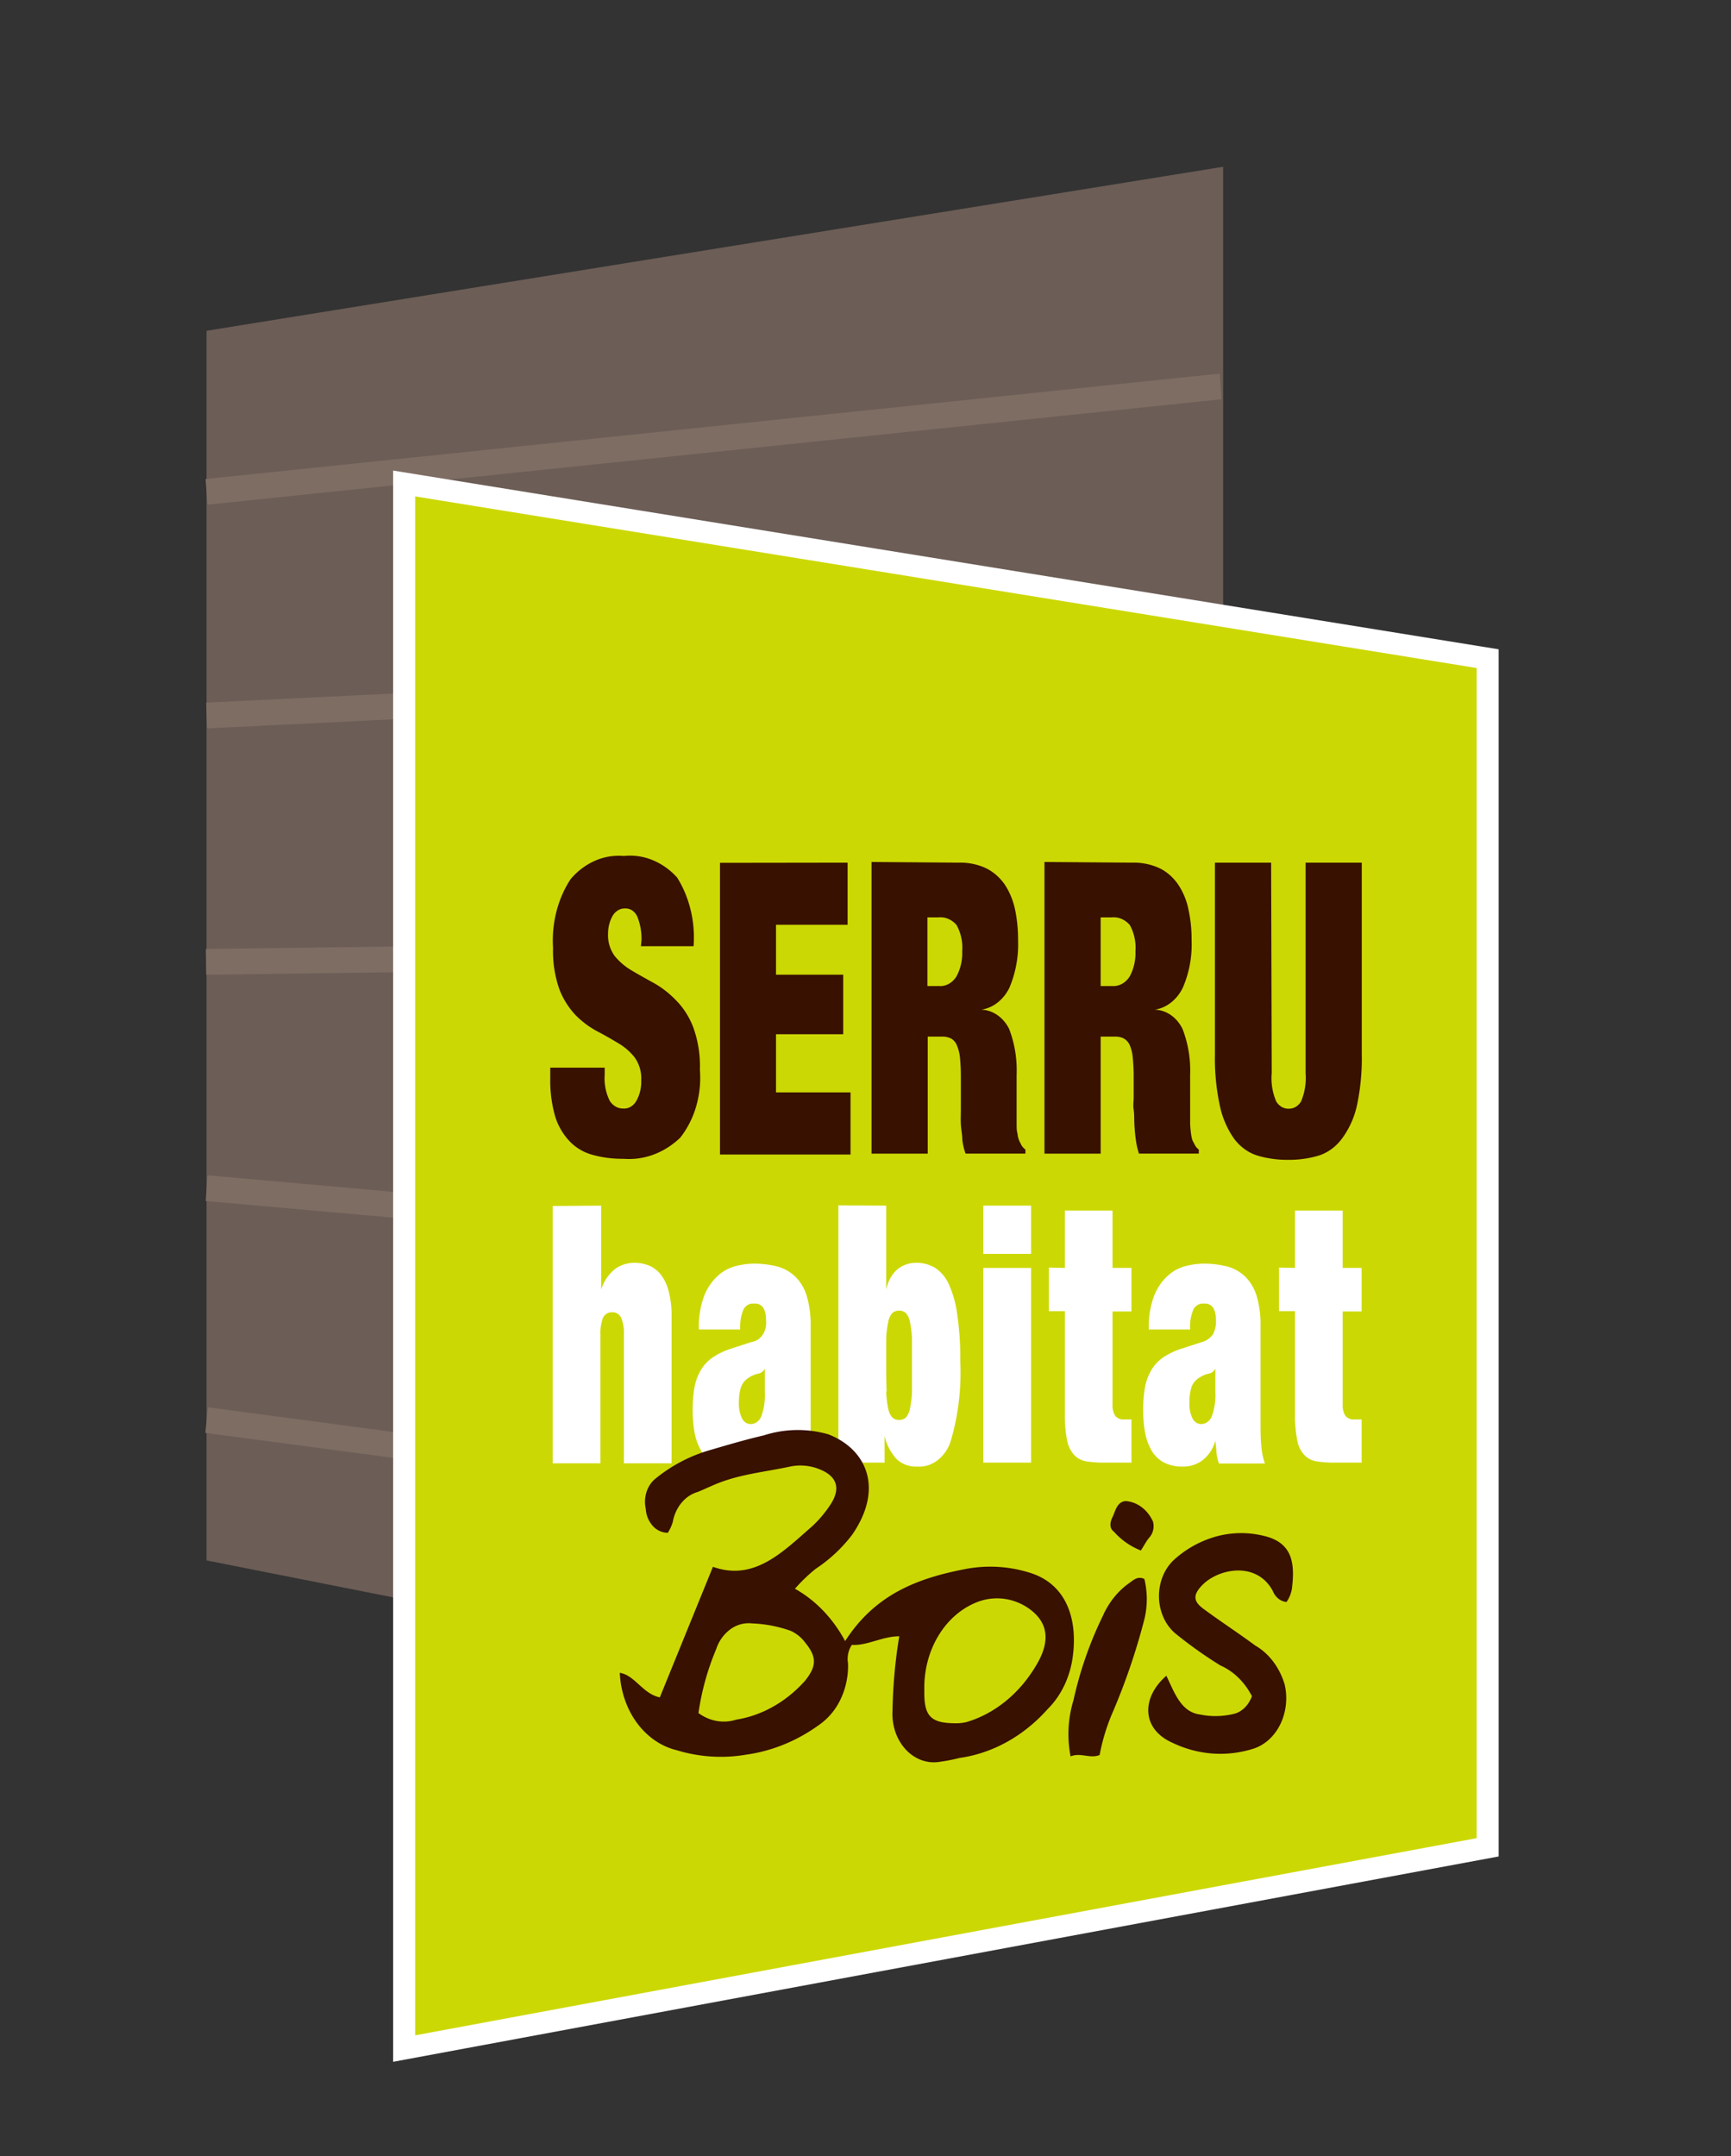
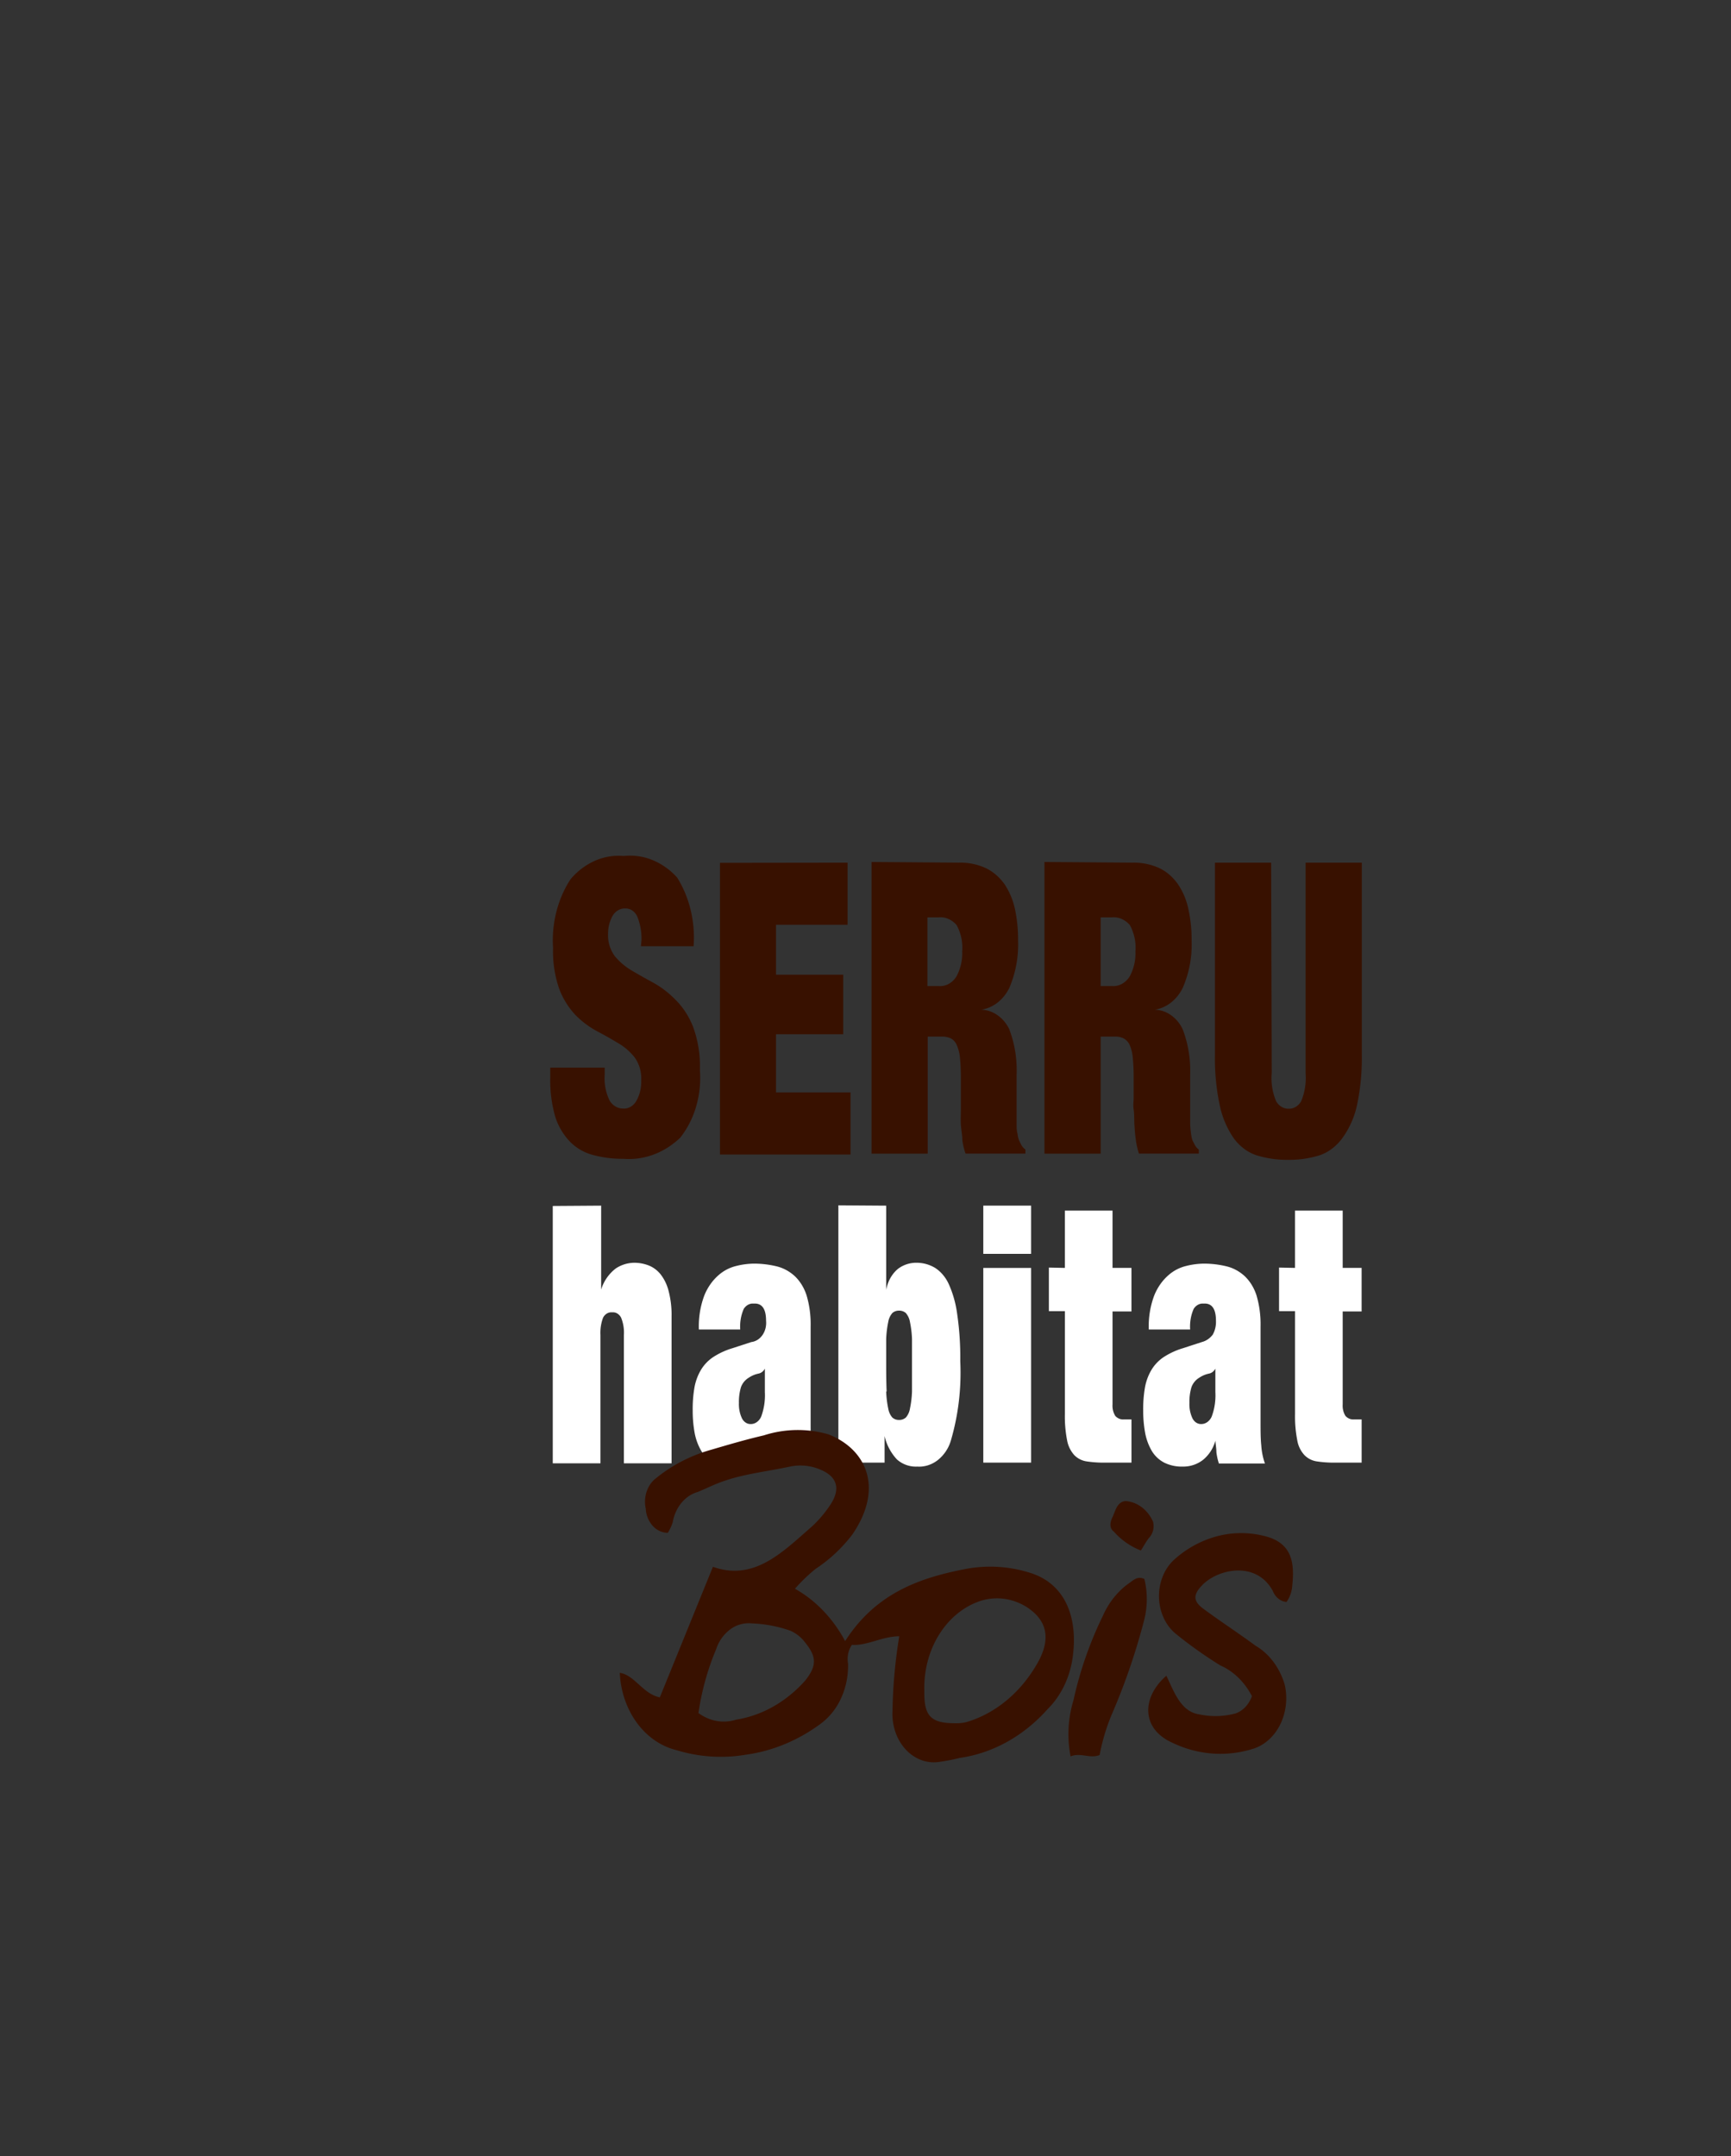
<svg xmlns="http://www.w3.org/2000/svg" width="118" height="147" fill="none">
  <rect width="100%" height="100%" fill="#333333" stroke="none" />
  <mask id="a" style="mask-type:alpha" maskUnits="userSpaceOnUse" x="0" y="0" width="98" height="130">
    <path fill="#D9D9D9" d="M0 0h98v129.832H0z" />
  </mask>
  <g mask="url(#a)">
-     <path d="m14.08 106.38 69.3 13.72V11.37L14.08 22.55v83.829Z" fill="#6C5D56" />
-     <path d="m83.14 25.47-69.127 7.188.132 1.747 69.128-7.188-.133-1.747ZM83.185 44.528l-69.13 3.375.063 1.753 69.13-3.375-.063-1.753ZM83.162 63.804l-69.126.89.017 1.754 69.126-.89-.017-1.754ZM14.14 80.124l-.114 1.75 69.13 6.165.113-1.75-69.129-6.165ZM14.17 95.94 14 97.683l69.133 9.213.17-1.743L14.17 95.94Z" fill="#7E6D63" />
-   </g>
+     </g>
  <mask id="b" style="mask-type:alpha" maskUnits="userSpaceOnUse" x="20" y="14" width="98" height="133">
-     <path fill="#D9D9D9" d="M20 14.036h98v132.171H20z" />
-   </mask>
+     </mask>
  <g mask="url(#b)">
-     <path d="m101.411 125.937-73.86 13.72V32.961l73.86 11.942v81.034Z" fill="#CCD804" stroke="#fff" stroke-width="1.5" />
-   </g>
+     </g>
  <path d="M43.73 64.074a4.03 4.03 0 0 0-.26-1.52 1.013 1.013 0 0 0-.334-.457.797.797 0 0 0-.495-.164.88.88 0 0 0-.513.127 1.076 1.076 0 0 0-.387.411 2.48 2.48 0 0 0-.29 1.17 2.4 2.4 0 0 0 .46 1.544c.336.401.729.734 1.16.982.47.281 1 .573 1.51.854.544.307 1.048.7 1.5 1.17.499.501.898 1.124 1.17 1.825.338.926.495 1.929.46 2.935a6.959 6.959 0 0 1-.253 2.47 6.28 6.28 0 0 1-1.087 2.139c-1.087 1.037-2.47 1.552-3.87 1.439-.71.01-1.419-.081-2.11-.27a3.388 3.388 0 0 1-1.55-.912 4.323 4.323 0 0 1-1-1.72 8.906 8.906 0 0 1-.33-2.62v-.69h3.71v.468a3.452 3.452 0 0 0 .35 1.802c.106.163.244.295.402.384.158.09.332.134.508.13a.88.88 0 0 0 .527-.13c.162-.099.298-.248.393-.431.22-.404.328-.878.31-1.357a2.463 2.463 0 0 0-.44-1.555 3.955 3.955 0 0 0-1.11-.971c-.45-.27-.93-.55-1.45-.819a6.2 6.2 0 0 1-1.46-1.088 5.398 5.398 0 0 1-1.11-1.754c-.32-.9-.47-1.87-.44-2.842-.107-1.678.316-3.343 1.19-4.68a4.607 4.607 0 0 1 1.665-1.263 4 4 0 0 1 1.965-.327 4.04 4.04 0 0 1 1.956.278 4.606 4.606 0 0 1 1.684 1.196c.845 1.35 1.243 3.012 1.12 4.678h-3.59l.04-.432ZM57.78 58.81v4.234H52.9v3.404h4.58v4.059H52.9v3.965h5.08v4.234h-8.9V58.822l8.7-.012ZM65.37 58.81a4.118 4.118 0 0 1 1.86.386c.49.243.922.62 1.26 1.1.329.5.567 1.073.7 1.684.145.693.215 1.404.21 2.117a7.591 7.591 0 0 1-.59 3.24c-.198.406-.476.753-.809 1.013-.333.26-.713.425-1.11.484.386.01.763.136 1.096.366.332.229.61.554.804.944.38.987.554 2.066.51 3.147V76.6c0 .257 0 .48.06.678.015.162.052.32.11.468.05.117.11.222.16.328.072.117.164.216.27.292v.28h-4.08a4.446 4.446 0 0 1-.22-.923c0-.351-.08-.702-.1-1.053-.02-.351 0-.702 0-1.018v-2.14c.004-.465-.016-.93-.06-1.392a2.856 2.856 0 0 0-.22-.877.919.919 0 0 0-.39-.445 1.293 1.293 0 0 0-.59-.129h-1v7.978h-3.83V58.763l5.96.047Zm-1.39 8.41c.235.023.47-.026.684-.14.214-.115.399-.293.537-.515a3.31 3.31 0 0 0 .39-1.708 3.198 3.198 0 0 0-.38-1.79 1.544 1.544 0 0 0-.575-.427 1.342 1.342 0 0 0-.675-.099h-.74v4.68h.76ZM77.19 58.81a4.16 4.16 0 0 1 1.87.386c.489.24.918.618 1.25 1.1a4.69 4.69 0 0 1 .7 1.684c.153.691.227 1.403.22 2.117a7.424 7.424 0 0 1-.6 3.24c-.198.405-.473.75-.804 1.01-.332.26-.71.427-1.105.487.385.01.761.135 1.092.364.331.23.606.556.798.946.383.986.561 2.064.52 3.147V76.6c.008.227.028.454.06.678.017.16.05.317.1.468l.17.328c.066.12.155.22.26.292v.28h-4.08a5.24 5.24 0 0 1-.21-.923c-.05-.351-.08-.702-.1-1.053-.02-.351 0-.702-.05-1.018-.05-.316 0-.596 0-.795v-1.345c.004-.465-.016-.93-.06-1.392a2.872 2.872 0 0 0-.21-.877.99.99 0 0 0-.4-.445 1.216 1.216 0 0 0-.58-.129h-1v7.978H71.2V58.763l5.99.047Zm-1.4 8.41c.235.021.47-.028.683-.142.214-.115.399-.291.538-.513a3.31 3.31 0 0 0 .39-1.708 3.197 3.197 0 0 0-.38-1.79 1.551 1.551 0 0 0-.575-.426 1.35 1.35 0 0 0-.675-.1h-.74v4.68h.76ZM86.69 73.162a4.027 4.027 0 0 0 .31 1.93c.096.156.222.282.368.368a.882.882 0 0 0 .473.123.88.88 0 0 0 .478-.12c.148-.086.276-.213.372-.371a4.135 4.135 0 0 0 .31-1.93V58.81h3.83v13.042a15.343 15.343 0 0 1-.33 3.509 5.938 5.938 0 0 1-1 2.234c-.41.56-.953.968-1.56 1.17a6.908 6.908 0 0 1-2.14.304 7.01 7.01 0 0 1-2.13-.304c-.611-.199-1.158-.606-1.57-1.17a6.15 6.15 0 0 1-.95-2.234 15.348 15.348 0 0 1-.33-3.509V58.81h3.83l.04 14.352Z" fill="#381100" />
  <path d="M40.98 82.192v5.72a2.879 2.879 0 0 1 1-1.44 2.318 2.318 0 0 1 1.22-.385c.34-.006.678.054 1 .175.307.116.585.317.81.585.266.333.461.733.57 1.17.144.561.212 1.145.2 1.73V99.76h-3.25V91a2.686 2.686 0 0 0-.19-1.17.693.693 0 0 0-.26-.285.561.561 0 0 0-.35-.078.57.57 0 0 0-.354.077.702.702 0 0 0-.265.286c-.138.368-.2.768-.18 1.17v8.76h-3.25V82.215l3.3-.023ZM52.21 99c0-.246 0-.503-.07-.784a2.532 2.532 0 0 1-.86 1.322 2.193 2.193 0 0 1-1.35.444 2.712 2.712 0 0 1-1.25-.257 2.14 2.14 0 0 1-.85-.772 3.824 3.824 0 0 1-.47-1.228 8.435 8.435 0 0 1-.14-1.567 8.614 8.614 0 0 1 .13-1.626c.083-.421.236-.819.45-1.17a2.76 2.76 0 0 1 .83-.854c.41-.262.847-.463 1.3-.596l1.29-.421c.148-.018.291-.07.421-.152.13-.082.246-.195.339-.33.093-.134.162-.29.203-.456.042-.166.054-.34.038-.513 0-.819-.28-1.208-.84-1.17a.664.664 0 0 0-.381.077.8.8 0 0 0-.3.286c-.19.433-.272.919-.24 1.404h-2.82c-.029-.804.101-1.605.38-2.34.217-.53.54-.991.94-1.345a2.82 2.82 0 0 1 1.21-.643 5.239 5.239 0 0 1 1.21-.164 6.584 6.584 0 0 1 1.57.187c.449.11.87.338 1.23.667.36.344.635.791.8 1.298.203.684.298 1.406.28 2.13v6.48c0 .62 0 1.169.05 1.637.025.424.113.84.26 1.228h-3.15a4.156 4.156 0 0 1-.21-.772Zm-.31-2.457a4.19 4.19 0 0 0 .24-1.637v-1.602a.697.697 0 0 1-.188.226.579.579 0 0 1-.251.113 1.871 1.871 0 0 0-.66.28 1.254 1.254 0 0 0-.53.644c-.102.346-.149.71-.14 1.076-.015.367.057.731.21 1.053.06.118.144.215.246.283a.597.597 0 0 0 .334.103.706.706 0 0 0 .439-.14.894.894 0 0 0 .3-.398ZM60.41 82.192v5.743c.105-.583.394-1.097.81-1.439a2.058 2.058 0 0 1 1.24-.41c.441-.005.876.111 1.27.34.398.253.724.635.94 1.1.29.643.487 1.339.58 2.058a20.47 20.47 0 0 1 .21 3.205c.088 1.849-.133 3.7-.65 5.45a2.657 2.657 0 0 1-.895 1.31c-.41.313-.895.465-1.384.433a1.94 1.94 0 0 1-1.39-.49 3.449 3.449 0 0 1-.84-1.592v1.813h-3.15V82.17l3.26.023Zm0 12.667c.014.395.06.786.14 1.17.04.231.137.443.28.608a.66.66 0 0 0 .45.164.676.676 0 0 0 .47-.164c.144-.165.242-.377.28-.608.08-.384.127-.775.14-1.17v-3.567a6.884 6.884 0 0 0-.14-1.17 1.241 1.241 0 0 0-.28-.608.676.676 0 0 0-.47-.164.66.66 0 0 0-.45.164 1.24 1.24 0 0 0-.28.608c-.08.384-.126.775-.14 1.17v1.801c0 .725.01 1.287.03 1.766h-.03ZM70.29 82.192v3.287h-3.26v-3.287h3.26Zm0 4.246v13.275h-3.26V86.438h3.26ZM72.59 86.438V82.53h3.25v3.907h1.29v2.97h-1.29v6.328c-.02.284.047.566.19.796.08.085.173.15.275.19.101.04.209.055.316.044h.51v2.947h-1.77a7.898 7.898 0 0 1-1.27-.082 1.476 1.476 0 0 1-.86-.432 2.058 2.058 0 0 1-.49-1.018 8.46 8.46 0 0 1-.15-1.778v-7.018H71.5v-2.97l1.09.023ZM82.92 99c0-.246-.05-.503-.07-.784a2.532 2.532 0 0 1-.86 1.322 2.194 2.194 0 0 1-1.35.444 2.712 2.712 0 0 1-1.25-.257 2.14 2.14 0 0 1-.85-.772 3.824 3.824 0 0 1-.47-1.228 8.427 8.427 0 0 1-.14-1.567 8.614 8.614 0 0 1 .13-1.626c.083-.421.236-.819.45-1.17a2.76 2.76 0 0 1 .83-.854c.41-.262.847-.463 1.3-.596l1.29-.421c.286-.073.545-.249.74-.503.158-.28.235-.613.22-.948 0-.819-.28-1.208-.84-1.17a.664.664 0 0 0-.38.077.799.799 0 0 0-.3.286c-.19.433-.272.919-.24 1.404h-2.82c-.029-.804.101-1.605.38-2.34.217-.53.54-.991.94-1.345a2.82 2.82 0 0 1 1.21-.643 5.238 5.238 0 0 1 1.21-.164 6.584 6.584 0 0 1 1.57.187c.449.11.87.338 1.23.667.36.344.635.791.8 1.298.203.684.298 1.406.28 2.13v6.48c0 .62 0 1.169.05 1.637.027.422.111.837.25 1.228h-3.14a4.194 4.194 0 0 1-.17-.772Zm-.31-2.457c.188-.516.27-1.077.24-1.637v-1.602a.699.699 0 0 1-.188.226.58.58 0 0 1-.251.113 1.87 1.87 0 0 0-.66.28 1.254 1.254 0 0 0-.53.644c-.102.346-.149.71-.14 1.076-.015.367.057.731.21 1.053.06.118.144.215.246.283a.597.597 0 0 0 .334.103.715.715 0 0 0 .438-.141.903.903 0 0 0 .302-.398ZM88.28 86.438V82.53h3.25v3.907h1.29v2.97h-1.29v6.328c-.02.284.047.566.19.796.08.085.173.15.275.19.101.04.209.055.316.044h.51v2.947h-1.78a7.844 7.844 0 0 1-1.26-.082 1.475 1.475 0 0 1-.86-.432 1.97 1.97 0 0 1-.49-1.018 8.454 8.454 0 0 1-.15-1.778v-7.018h-1.09v-2.97l1.09.023Z" fill="#fff" />
  <path d="m44.98 115.714 3.62-8.901c2.81 1.006 4.75-1.006 6.75-2.749.45-.414.856-.889 1.21-1.415.77-1.111.53-1.965-.6-2.445a3.46 3.46 0 0 0-2.11-.222c-1.46.316-3 .48-4.39.948-.66.21-1.27.526-1.9.783-.419.119-.8.375-1.102.737-.3.362-.508.816-.597 1.31-.08.265-.194.514-.34.737a1.4 1.4 0 0 1-1.025-.475 1.898 1.898 0 0 1-.475-1.162 2.213 2.213 0 0 1 .056-1.163c.122-.371.34-.689.624-.908a10.393 10.393 0 0 1 3.77-1.953c1.19-.35 2.39-.702 3.6-.983a7.534 7.534 0 0 1 4.4-.07c2.56.995 3.82 3.638 1.63 6.831a10.183 10.183 0 0 1-2.5 2.339c-.503.405-.974.858-1.41 1.357 1.406.785 2.593 2.023 3.42 3.568 2.07-3.229 5-4.281 8.08-4.89a8.984 8.984 0 0 1 4.52.234c2.43.749 3.29 3.077 2.91 5.779-.193 1.368-.796 2.612-1.7 3.508-1.638 1.844-3.744 3.014-6 3.334-.486.123-.977.217-1.47.281-.41.05-.824-.004-1.214-.161a2.795 2.795 0 0 1-1.04-.745 3.392 3.392 0 0 1-.675-1.191 3.814 3.814 0 0 1-.181-1.412 34.91 34.91 0 0 1 .46-5.065c-1.15 0-2.19.655-3.23.585a1.679 1.679 0 0 0-.253.609 1.817 1.817 0 0 0-.007.678c.02.832-.15 1.656-.493 2.386a4.44 4.44 0 0 1-1.457 1.766c-1.518 1.103-3.225 1.802-5 2.047a10.262 10.262 0 0 1-4.73-.304c-1.055-.253-2.009-.908-2.711-1.862-.702-.955-1.114-2.156-1.17-3.413 1.02.152 1.57 1.438 2.73 1.672Zm20.18 1.766c.246.004.49-.024.73-.082 1.915-.571 3.59-1.929 4.72-3.824 1.08-1.767.83-3.1-.67-4.047-.99-.6-2.14-.726-3.21-.351-1.106.395-2.07 1.207-2.743 2.309-.673 1.101-1.016 2.432-.976 3.785-.03 1.707.42 2.21 2.12 2.21h.03Zm-17.52-.678c.376.271.795.45 1.232.524a2.78 2.78 0 0 0 1.309-.091c1.772-.283 3.42-1.217 4.71-2.667.78-.983.8-1.603 0-2.585a2.535 2.535 0 0 0-1-.807 8.828 8.828 0 0 0-2.62-.503 2.105 2.105 0 0 0-1.477.396 2.726 2.726 0 0 0-.973 1.358 17.692 17.692 0 0 0-1.21 4.375h.03ZM79.51 114.24c.56 1.17 1 2.48 2.3 2.644.81.166 1.64.138 2.44-.082.244-.09.468-.241.657-.444a2.08 2.08 0 0 0 .434-.726c-.494-.961-1.252-1.699-2.15-2.093a29.234 29.234 0 0 1-3.09-2.199 3.062 3.062 0 0 1-.787-1.072 3.572 3.572 0 0 1-.307-1.365c-.012-.477.068-.95.235-1.385a3.15 3.15 0 0 1 .729-1.126 7.107 7.107 0 0 1 2.96-1.653 6.453 6.453 0 0 1 3.28-.02c1.86.457 2.05 1.813 1.88 3.381a2.182 2.182 0 0 1-.39 1.111 1.023 1.023 0 0 1-.56-.229 1.289 1.289 0 0 1-.38-.531c-1.13-2.071-3.76-1.498-4.83-.363-.6.632-.6 1.064.09 1.579 1.17.866 2.38 1.649 3.55 2.515.936.542 1.654 1.49 2 2.643a4.11 4.11 0 0 1-.267 2.669c-.383.815-1.023 1.423-1.783 1.694-1.865.612-3.852.472-5.64-.398-2.08-.947-2.07-3.076-.37-4.55ZM72.98 119.738a7.965 7.965 0 0 1 .2-3.837 25.663 25.663 0 0 1 2-5.743c.407-.919 1.023-1.688 1.78-2.222.29-.199.58-.515 1.05-.293a5.8 5.8 0 0 1 0 2.749 43.907 43.907 0 0 1-2.24 6.527 13.76 13.76 0 0 0-.81 2.725c-.65.269-1.3-.187-1.98.094ZM77.77 105.702a4.772 4.772 0 0 1-1.84-1.287c-.32-.234-.27-.631-.09-.994.18-.363.29-1.041.89-1.088.39.025.766.167 1.094.413.328.246.596.588.777.991.046.181.05.372.012.556-.04.183-.12.35-.232.485-.23.257-.4.608-.61.924Z" fill="#381100" />
</svg>